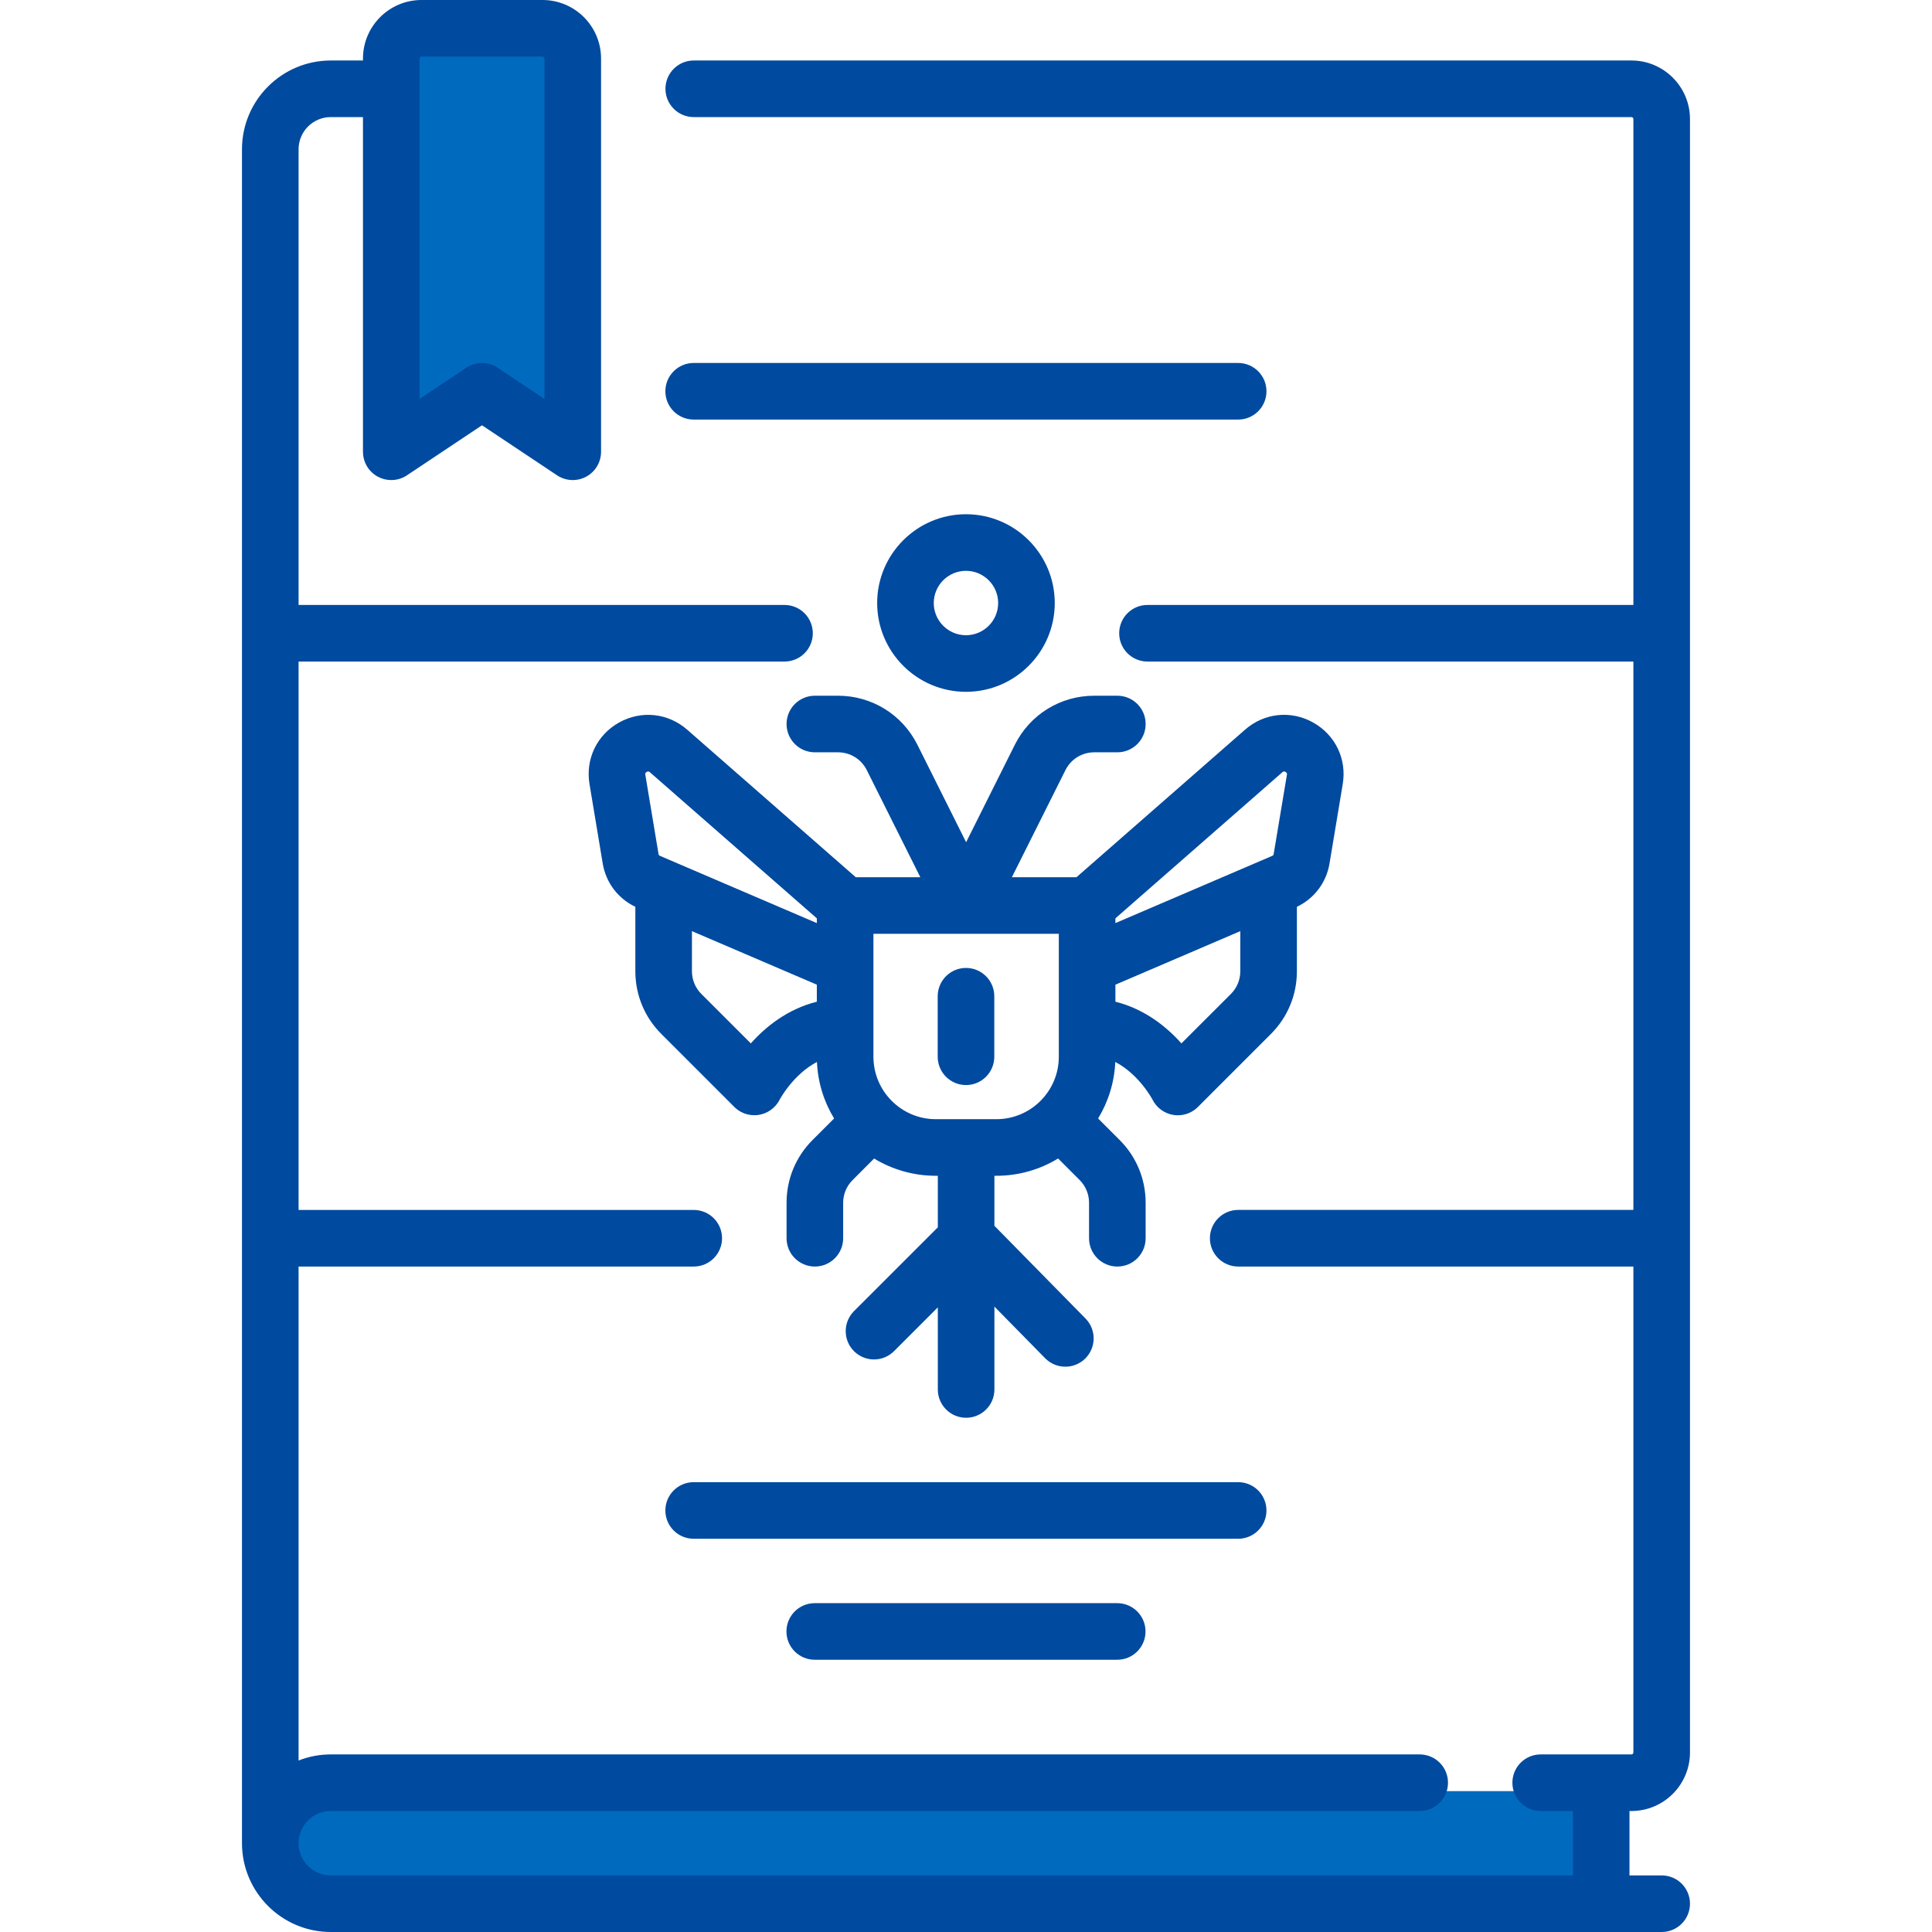
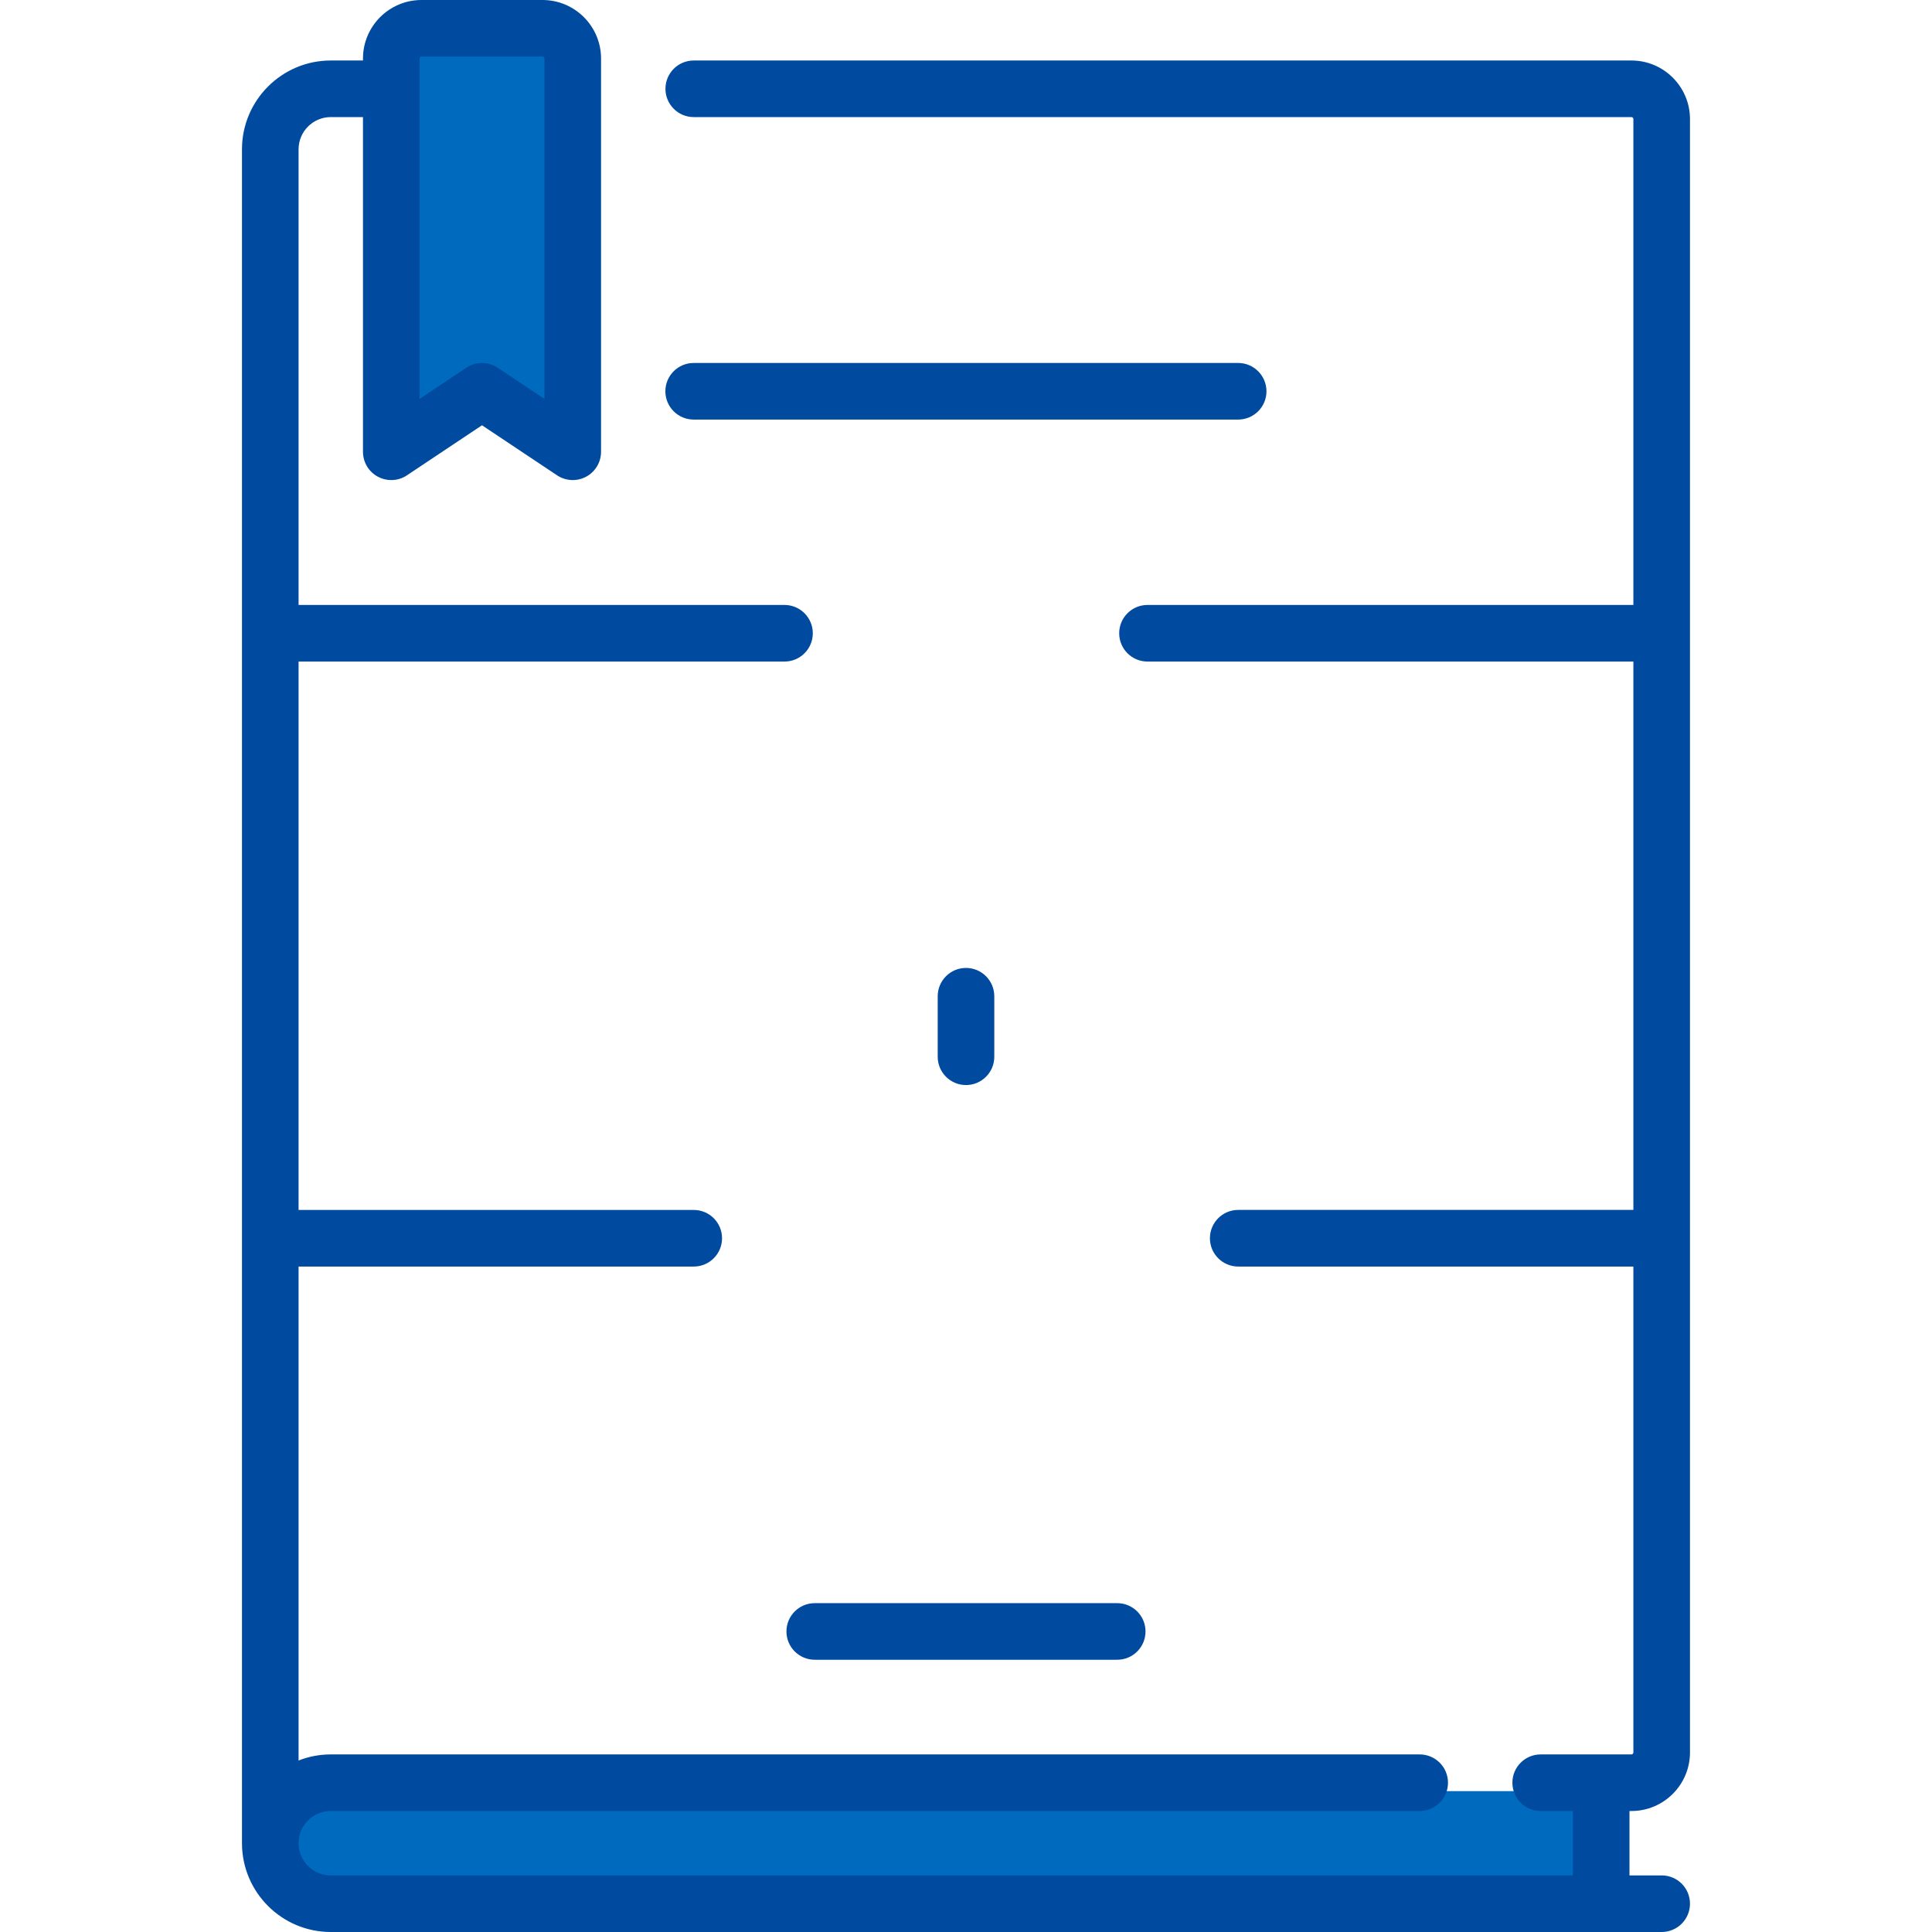
<svg xmlns="http://www.w3.org/2000/svg" width="48" height="48" viewBox="0 0 48 48" fill="none">
  <path d="M10 1V11L12 9.5L14 11V1H10Z" fill="#006BBE" />
  <path d="M40 44.5H7V47H40V44.5Z" fill="#006BBE" />
  <path d="M40.533 1.503H17.236C16.848 1.503 16.533 1.818 16.533 2.206C16.533 2.594 16.848 2.909 17.236 2.909H40.533C40.56 2.909 40.581 2.931 40.581 2.958V15.03H28.509C28.12 15.03 27.806 15.345 27.806 15.733C27.806 16.122 28.12 16.436 28.509 16.436H40.581V30.06H30.763C30.375 30.06 30.06 30.375 30.06 30.764C30.06 31.152 30.375 31.467 30.763 31.467H40.581V43.539C40.581 43.566 40.56 43.588 40.533 43.588H38.278C37.89 43.588 37.575 43.902 37.575 44.291C37.575 44.679 37.89 44.994 38.278 44.994H39.078V46.594H8.218C7.777 46.594 7.418 46.235 7.418 45.794C7.418 45.353 7.777 44.994 8.218 44.994H35.272C35.66 44.994 35.975 44.679 35.975 44.291C35.975 43.903 35.66 43.588 35.272 43.588H8.218C7.936 43.588 7.666 43.642 7.418 43.739V31.467H17.236C17.624 31.467 17.939 31.152 17.939 30.764C17.939 30.375 17.624 30.061 17.236 30.061H7.418V16.436H19.491C19.879 16.436 20.194 16.122 20.194 15.733C20.194 15.345 19.879 15.03 19.491 15.03H7.418V3.709C7.418 3.268 7.777 2.909 8.218 2.909H9.018V11.224C9.018 11.483 9.16 11.722 9.389 11.844C9.493 11.9 9.607 11.927 9.721 11.927C9.857 11.927 9.993 11.888 10.111 11.809L11.975 10.566L13.84 11.809C14.056 11.953 14.333 11.966 14.562 11.844C14.79 11.722 14.933 11.483 14.933 11.224V1.455C14.933 0.652 14.281 0 13.478 0H10.472C9.67 0 9.018 0.652 9.018 1.455V1.503H8.218C7.001 1.503 6.012 2.493 6.012 3.709V45.794C6.012 47.01 7.001 48 8.218 48H41.284C41.673 48 41.987 47.685 41.987 47.297C41.987 46.908 41.673 46.594 41.284 46.594H40.484V44.994H40.533C41.335 44.994 41.987 44.341 41.987 43.539V2.958C41.987 2.156 41.335 1.503 40.533 1.503ZM10.472 1.406H13.478C13.505 1.406 13.527 1.428 13.527 1.455V9.911L12.365 9.136C12.247 9.057 12.111 9.018 11.975 9.018C11.839 9.018 11.704 9.057 11.585 9.136L10.424 9.911V1.455C10.424 1.428 10.446 1.406 10.472 1.406Z" fill="#004A9F" />
  <path d="M24 24.048C23.612 24.048 23.297 24.363 23.297 24.752V26.255C23.297 26.643 23.612 26.958 24 26.958C24.388 26.958 24.703 26.643 24.703 26.255V24.752C24.703 24.363 24.388 24.048 24 24.048Z" fill="#004A9F" />
-   <path d="M27.186 18.691H27.76C28.149 18.691 28.463 18.376 28.463 17.988C28.463 17.599 28.149 17.285 27.76 17.285H27.186C26.345 17.285 25.589 17.752 25.213 18.504L24.003 20.925L22.793 18.504C22.416 17.752 21.66 17.285 20.819 17.285H20.245C19.857 17.285 19.542 17.6 19.542 17.988C19.542 18.376 19.857 18.691 20.245 18.691H20.819C21.124 18.691 21.398 18.86 21.535 19.133L22.865 21.794H21.261L17.072 18.128C16.597 17.713 15.934 17.643 15.382 17.95C14.831 18.257 14.542 18.858 14.646 19.48L14.975 21.456C15.054 21.928 15.355 22.325 15.785 22.529V24.129C15.785 24.718 16.014 25.272 16.431 25.689L18.245 27.503C18.378 27.636 18.557 27.707 18.741 27.707C18.778 27.707 18.815 27.704 18.852 27.699C19.073 27.664 19.266 27.524 19.369 27.324C19.373 27.316 19.7 26.697 20.297 26.384C20.319 26.896 20.472 27.375 20.723 27.788L20.188 28.323C19.771 28.74 19.542 29.294 19.542 29.883V30.764C19.542 31.152 19.857 31.467 20.245 31.467C20.633 31.467 20.948 31.152 20.948 30.764V29.883C20.948 29.67 21.032 29.469 21.183 29.318L21.717 28.783C22.165 29.055 22.69 29.212 23.251 29.212H23.3V30.493L21.217 32.575C20.943 32.85 20.943 33.295 21.217 33.569C21.492 33.844 21.937 33.844 22.212 33.569L23.3 32.481V34.521C23.3 34.909 23.614 35.224 24.003 35.224C24.391 35.224 24.706 34.909 24.706 34.521V32.462L25.966 33.745C26.104 33.885 26.286 33.955 26.468 33.955C26.646 33.955 26.824 33.888 26.961 33.754C27.238 33.481 27.242 33.036 26.97 32.759L24.706 30.455V29.212H24.754C25.315 29.212 25.841 29.055 26.288 28.782L26.823 29.317C26.974 29.468 27.057 29.669 27.057 29.883V30.764C27.057 31.152 27.372 31.467 27.76 31.467C28.149 31.467 28.463 31.152 28.463 30.764V29.883C28.463 29.294 28.234 28.74 27.817 28.323L27.282 27.788C27.534 27.375 27.686 26.896 27.709 26.384C28.306 26.697 28.631 27.315 28.634 27.32C28.735 27.523 28.928 27.664 29.151 27.7C29.188 27.706 29.226 27.709 29.263 27.709C29.448 27.709 29.628 27.636 29.761 27.503L31.575 25.689C31.992 25.272 32.221 24.718 32.221 24.129V22.529C32.651 22.325 32.952 21.928 33.031 21.456L33.36 19.48C33.464 18.858 33.174 18.257 32.623 17.95C32.072 17.642 31.409 17.712 30.934 18.128L26.745 21.794H25.14L26.471 19.133C26.607 18.86 26.881 18.691 27.186 18.691ZM16.067 19.178C16.082 19.17 16.094 19.167 16.104 19.167C16.123 19.167 16.135 19.177 16.146 19.186L20.294 22.816V22.934L16.391 21.261C16.376 21.254 16.365 21.241 16.362 21.224L16.033 19.249C16.029 19.228 16.025 19.202 16.067 19.178ZM18.654 25.923L17.425 24.695C17.274 24.543 17.191 24.343 17.191 24.129V23.134L20.294 24.464V24.887C19.559 25.071 19.014 25.518 18.654 25.923ZM30.581 24.695L29.352 25.923C28.991 25.518 28.447 25.071 27.712 24.887V24.464L30.815 23.134V24.129C30.815 24.343 30.732 24.543 30.581 24.695ZM31.86 19.186C31.87 19.177 31.883 19.167 31.901 19.167C31.911 19.167 31.923 19.17 31.938 19.178C31.98 19.202 31.976 19.228 31.973 19.249L31.643 21.224C31.641 21.241 31.63 21.254 31.615 21.261L27.712 22.934V22.816L31.86 19.186ZM26.306 26.254C26.306 27.11 25.61 27.806 24.754 27.806H23.251C22.396 27.806 21.7 27.11 21.7 26.254V23.2H26.306V26.254H26.306Z" fill="#004A9F" />
-   <path d="M23.999 17.188C25.216 17.188 26.205 16.198 26.205 14.982C26.205 13.766 25.216 12.776 23.999 12.776C22.783 12.776 21.793 13.766 21.793 14.982C21.793 16.198 22.783 17.188 23.999 17.188ZM23.999 14.182C24.44 14.182 24.799 14.541 24.799 14.982C24.799 15.423 24.44 15.782 23.999 15.782C23.558 15.782 23.199 15.423 23.199 14.982C23.199 14.541 23.558 14.182 23.999 14.182Z" fill="#004A9F" />
-   <path d="M31.465 37.527C31.465 37.139 31.15 36.824 30.762 36.824H17.234C16.846 36.824 16.531 37.139 16.531 37.527C16.531 37.916 16.846 38.23 17.234 38.23H30.762C31.15 38.23 31.465 37.916 31.465 37.527Z" fill="#004A9F" />
  <path d="M31.465 9.721C31.465 9.333 31.15 9.018 30.762 9.018H17.234C16.846 9.018 16.531 9.333 16.531 9.721C16.531 10.11 16.846 10.424 17.234 10.424H30.762C31.15 10.424 31.465 10.11 31.465 9.721Z" fill="#004A9F" />
  <path d="M20.242 39.83C19.854 39.83 19.539 40.145 19.539 40.533C19.539 40.922 19.854 41.236 20.242 41.236H27.757C28.146 41.236 28.46 40.922 28.46 40.533C28.46 40.145 28.146 39.83 27.757 39.83H20.242Z" fill="#004A9F" />
</svg>